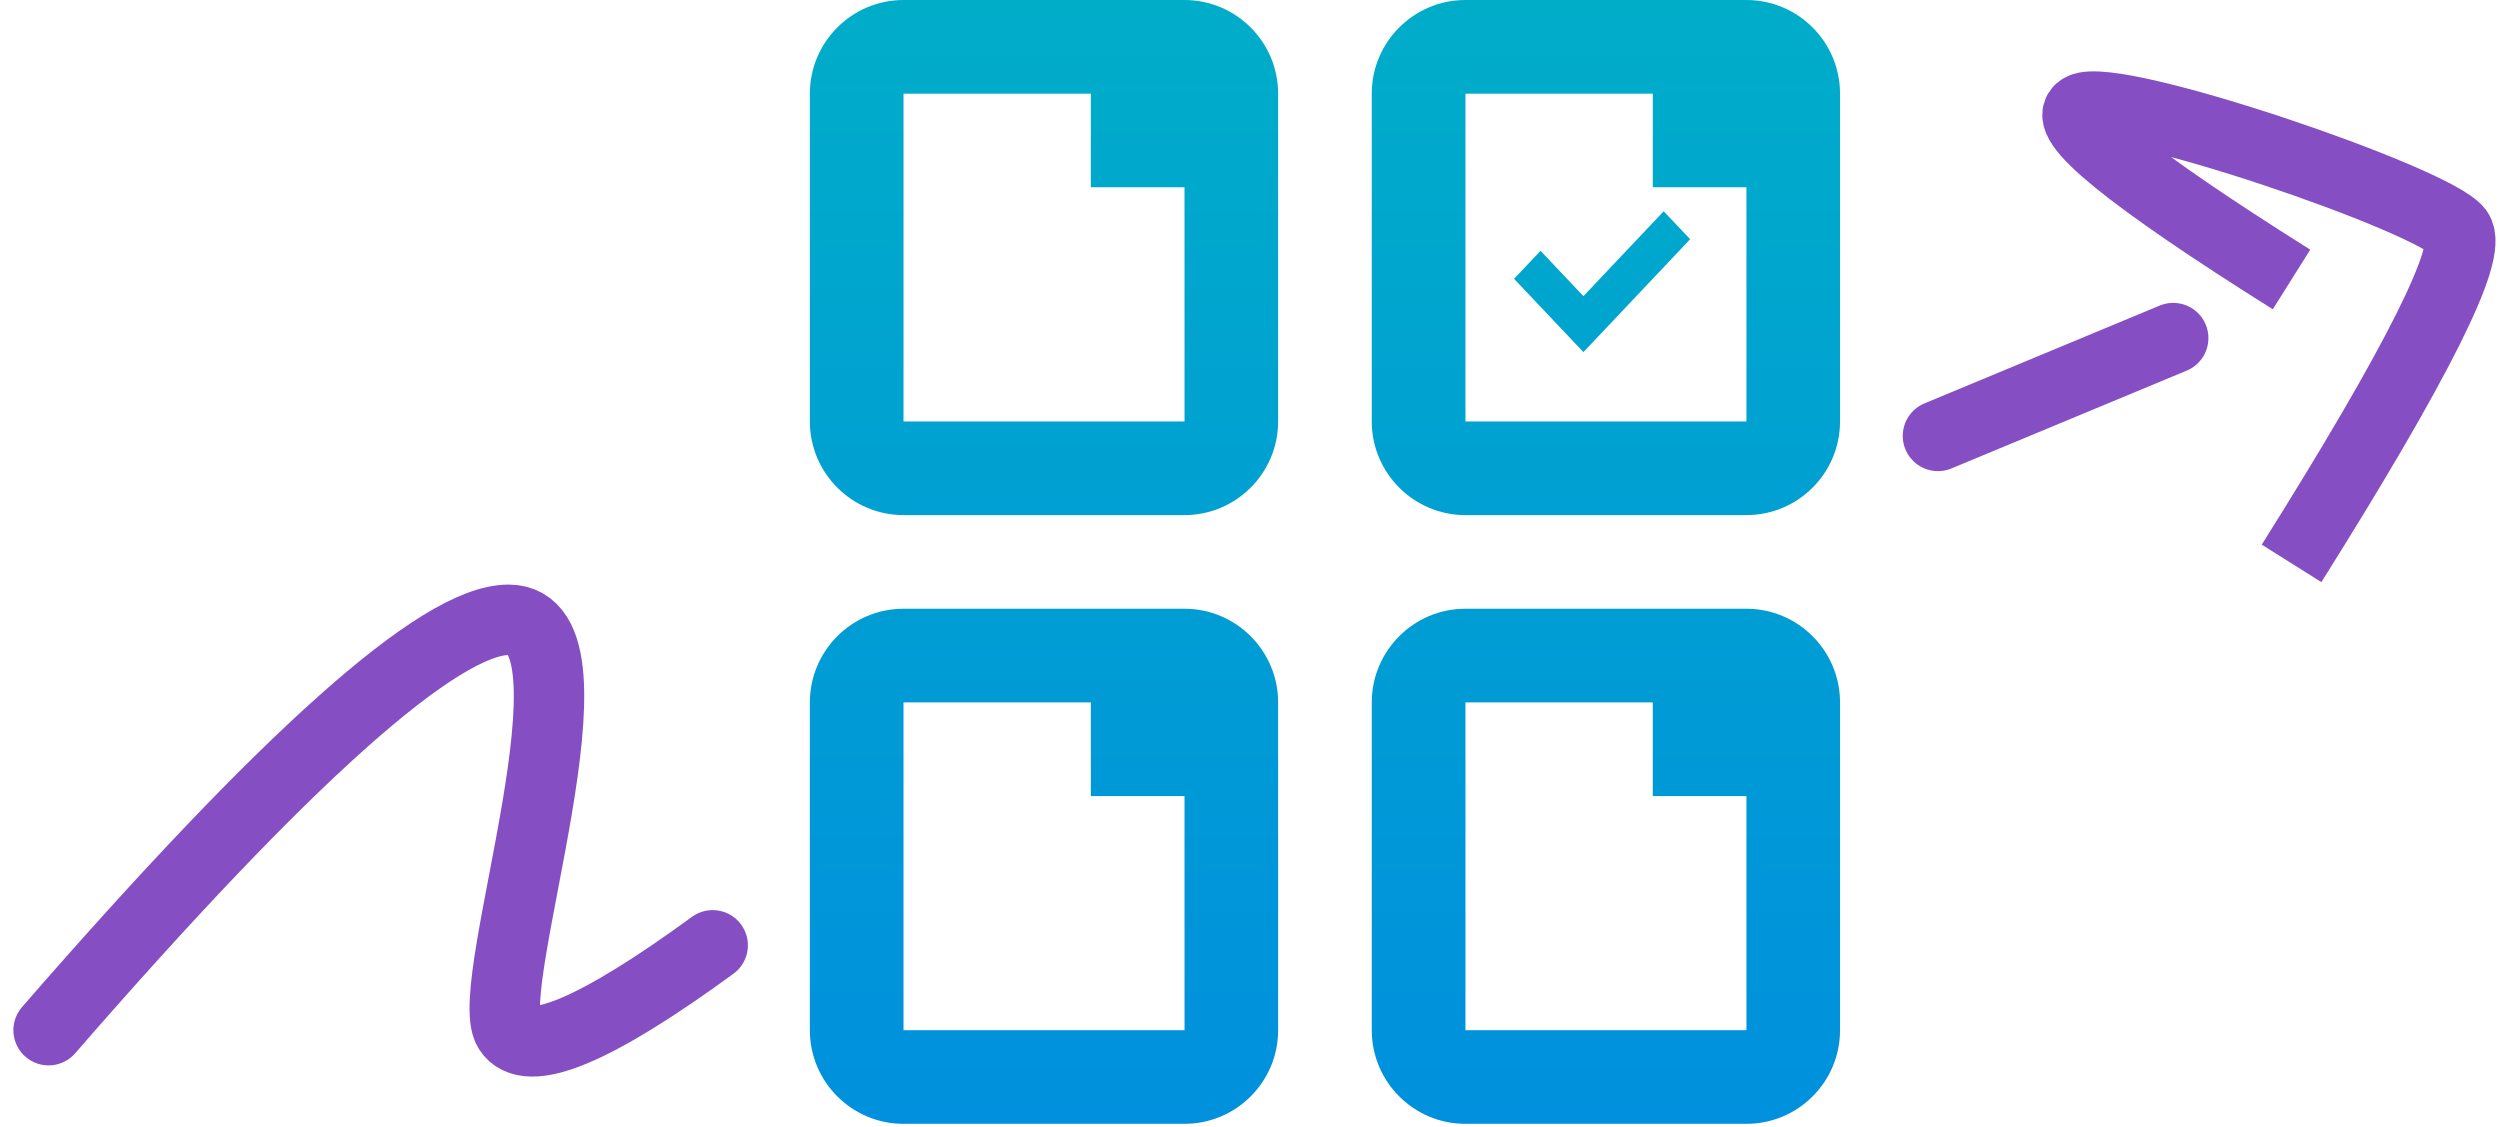
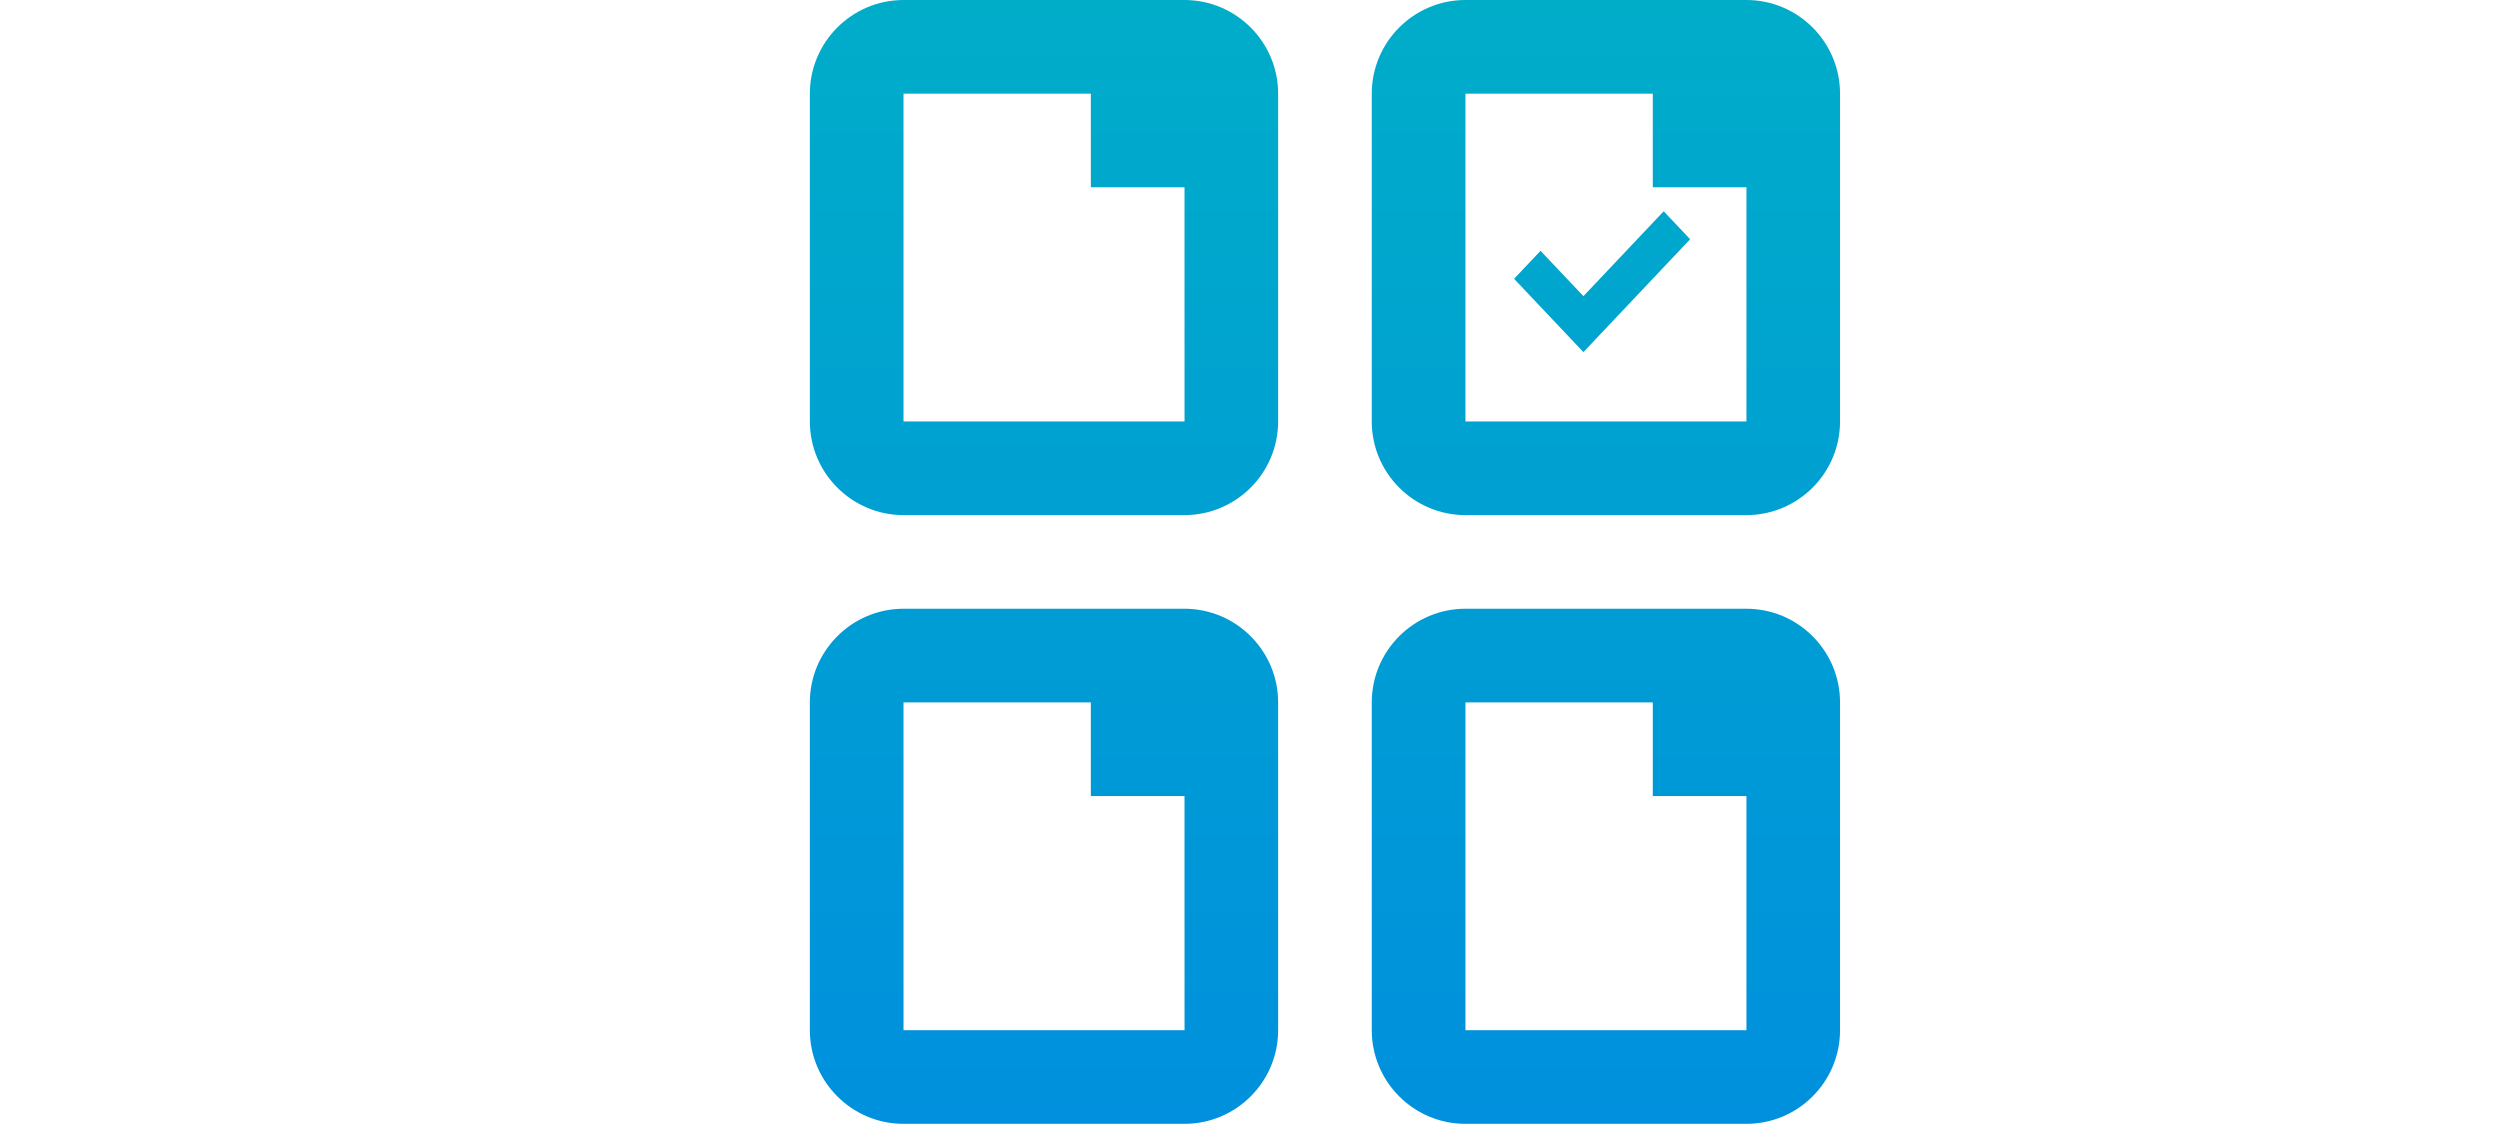
<svg xmlns="http://www.w3.org/2000/svg" width="71" height="32" viewBox="0 0 71 32">
  <defs>
    <linearGradient id="prefix__a" x1="50%" x2="50%" y1="0%" y2="100%">
      <stop offset="0%" stop-color="#00ADC9" />
      <stop offset="100%" stop-color="#0090DD" />
    </linearGradient>
  </defs>
  <g fill="none" fill-rule="evenodd">
-     <path fill="url(#prefix__a)" d="M10.639 17.288c1.467 0 2.66 1.195 2.66 2.66v9.31c0 1.467-1.193 2.659-2.66 2.659h-7.98C1.194 31.917 0 30.725 0 29.257v-9.309c0-1.465 1.193-2.66 2.66-2.66zm15.958 0c1.469 0 2.66 1.195 2.66 2.66v9.31c0 1.467-1.191 2.659-2.66 2.659h-7.979c-1.468 0-2.66-1.192-2.66-2.66v-9.309c0-1.465 1.192-2.66 2.66-2.66zM7.98 19.948H2.66v9.31h7.981l-.001-6.65h-2.66v-2.66zm15.959 0h-5.32v9.31h7.98v-6.65h-2.66v-2.66zM10.639 0c1.467 0 2.66 1.194 2.66 2.66v9.309c0 1.467-1.193 2.66-2.66 2.66h-7.98C1.194 14.629 0 13.436 0 11.969v-9.31C0 1.195 1.193 0 2.66 0zm15.958 0c1.469 0 2.66 1.194 2.66 2.66v9.309c0 1.467-1.191 2.66-2.66 2.66h-7.979c-1.468 0-2.66-1.193-2.66-2.66v-9.31C15.958 1.195 17.15 0 18.618 0zM7.98 2.66H2.66v9.309h7.981l-.001-6.65h-2.66V2.66zm15.959 0h-5.32v9.309h7.98v-6.65h-2.66V2.66zM24.249 6l.751.794L21.969 10 20 7.918l.751-.795 1.218 1.288L24.249 6z" transform="translate(1.38) translate(21.62)" />
-     <path stroke="#854FC3" stroke-linecap="round" stroke-width="2" d="M53.658 12.38L60.339 9.602M0 29.257c6.755-7.77 11.11-11.655 13.066-11.655 2.933 0-.783 10.406 0 11.655.522.833 2.453.03 5.794-2.41" transform="translate(1.38)" />
-     <path stroke="#854FC3" stroke-width="2" d="M63.7 16c3.582-5.7 5.156-8.845 4.723-9.437-.65-.888-9.74-3.99-10.688-3.48-.632.34 1.356 1.958 5.964 4.854" transform="translate(1.38)" />
+     <path fill="url(#prefix__a)" d="M10.639 17.288c1.467 0 2.66 1.195 2.66 2.66v9.31c0 1.467-1.193 2.659-2.66 2.659h-7.98C1.194 31.917 0 30.725 0 29.257v-9.309c0-1.465 1.193-2.66 2.66-2.66zm15.958 0c1.469 0 2.66 1.195 2.66 2.66v9.31c0 1.467-1.191 2.659-2.66 2.659h-7.979c-1.468 0-2.66-1.192-2.66-2.66v-9.309c0-1.465 1.192-2.66 2.66-2.66zM7.98 19.948H2.66v9.31h7.981l-.001-6.65h-2.66v-2.66zm15.959 0h-5.32v9.31h7.98v-6.65h-2.66v-2.66M10.639 0c1.467 0 2.66 1.194 2.66 2.66v9.309c0 1.467-1.193 2.66-2.66 2.66h-7.98C1.194 14.629 0 13.436 0 11.969v-9.31C0 1.195 1.193 0 2.66 0zm15.958 0c1.469 0 2.66 1.194 2.66 2.66v9.309c0 1.467-1.191 2.66-2.66 2.66h-7.979c-1.468 0-2.66-1.193-2.66-2.66v-9.31C15.958 1.195 17.15 0 18.618 0zM7.98 2.66H2.66v9.309h7.981l-.001-6.65h-2.66V2.66zm15.959 0h-5.32v9.309h7.98v-6.65h-2.66V2.66zM24.249 6l.751.794L21.969 10 20 7.918l.751-.795 1.218 1.288L24.249 6z" transform="translate(1.38) translate(21.62)" />
  </g>
</svg>